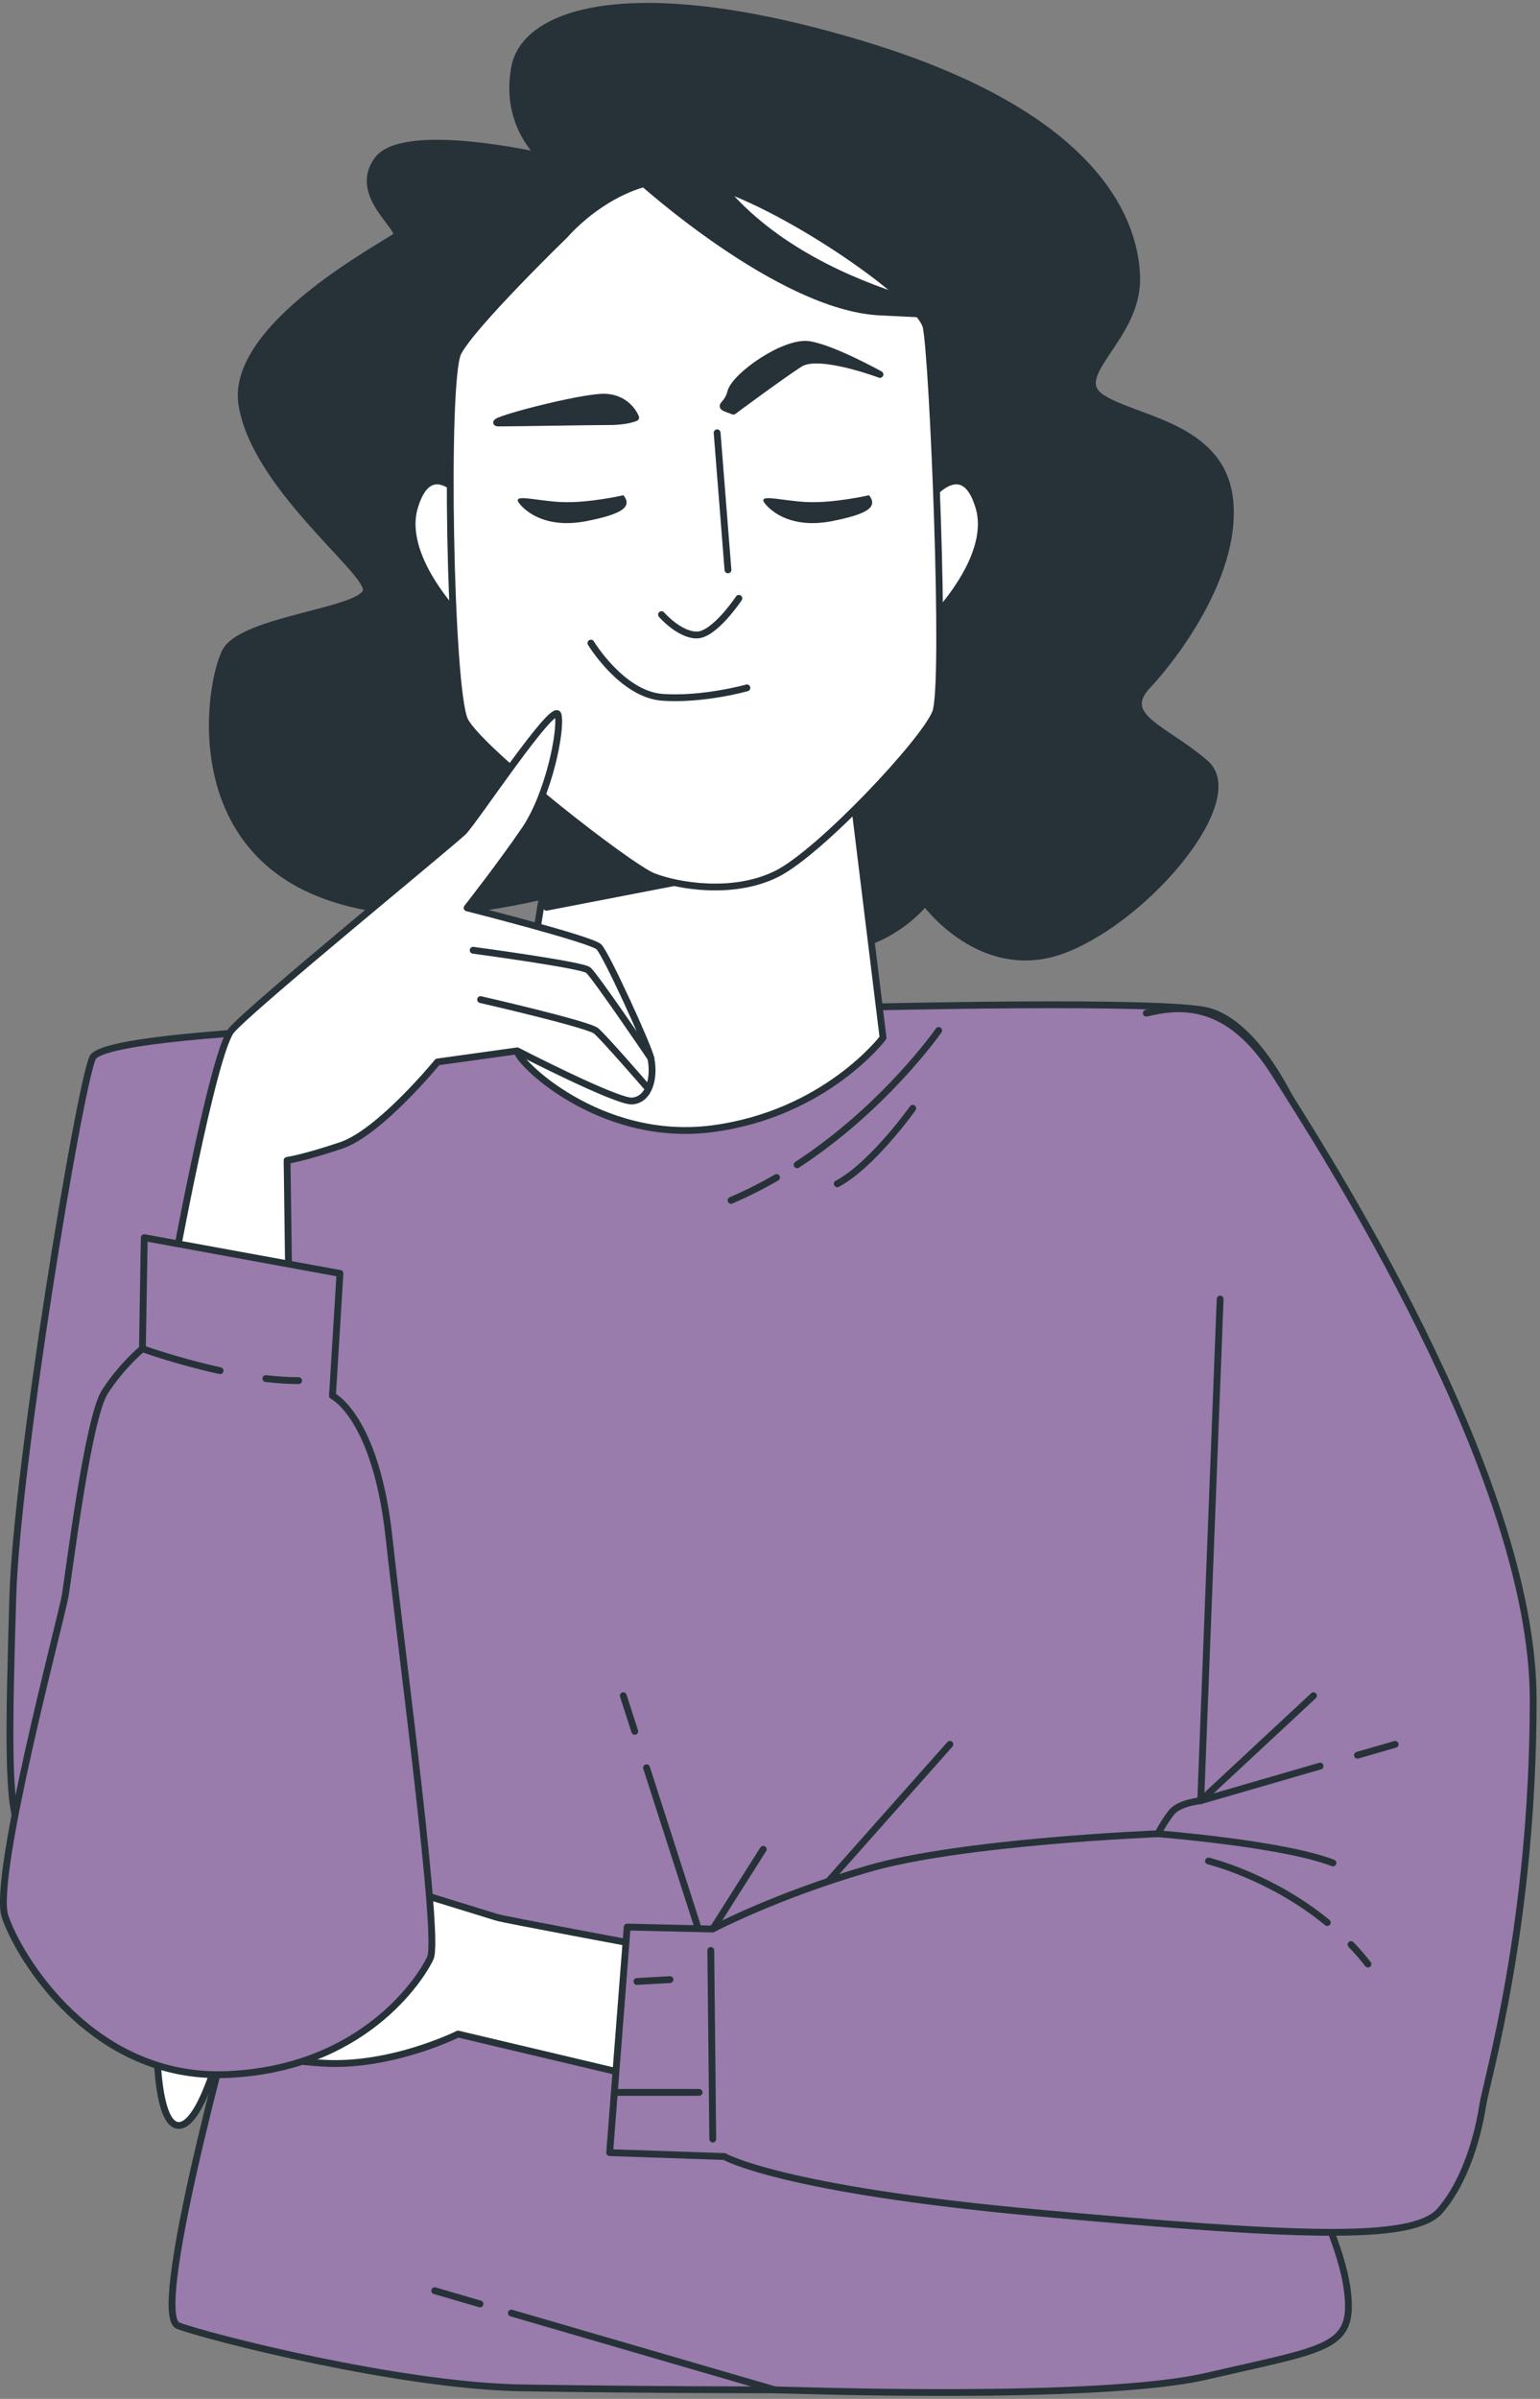
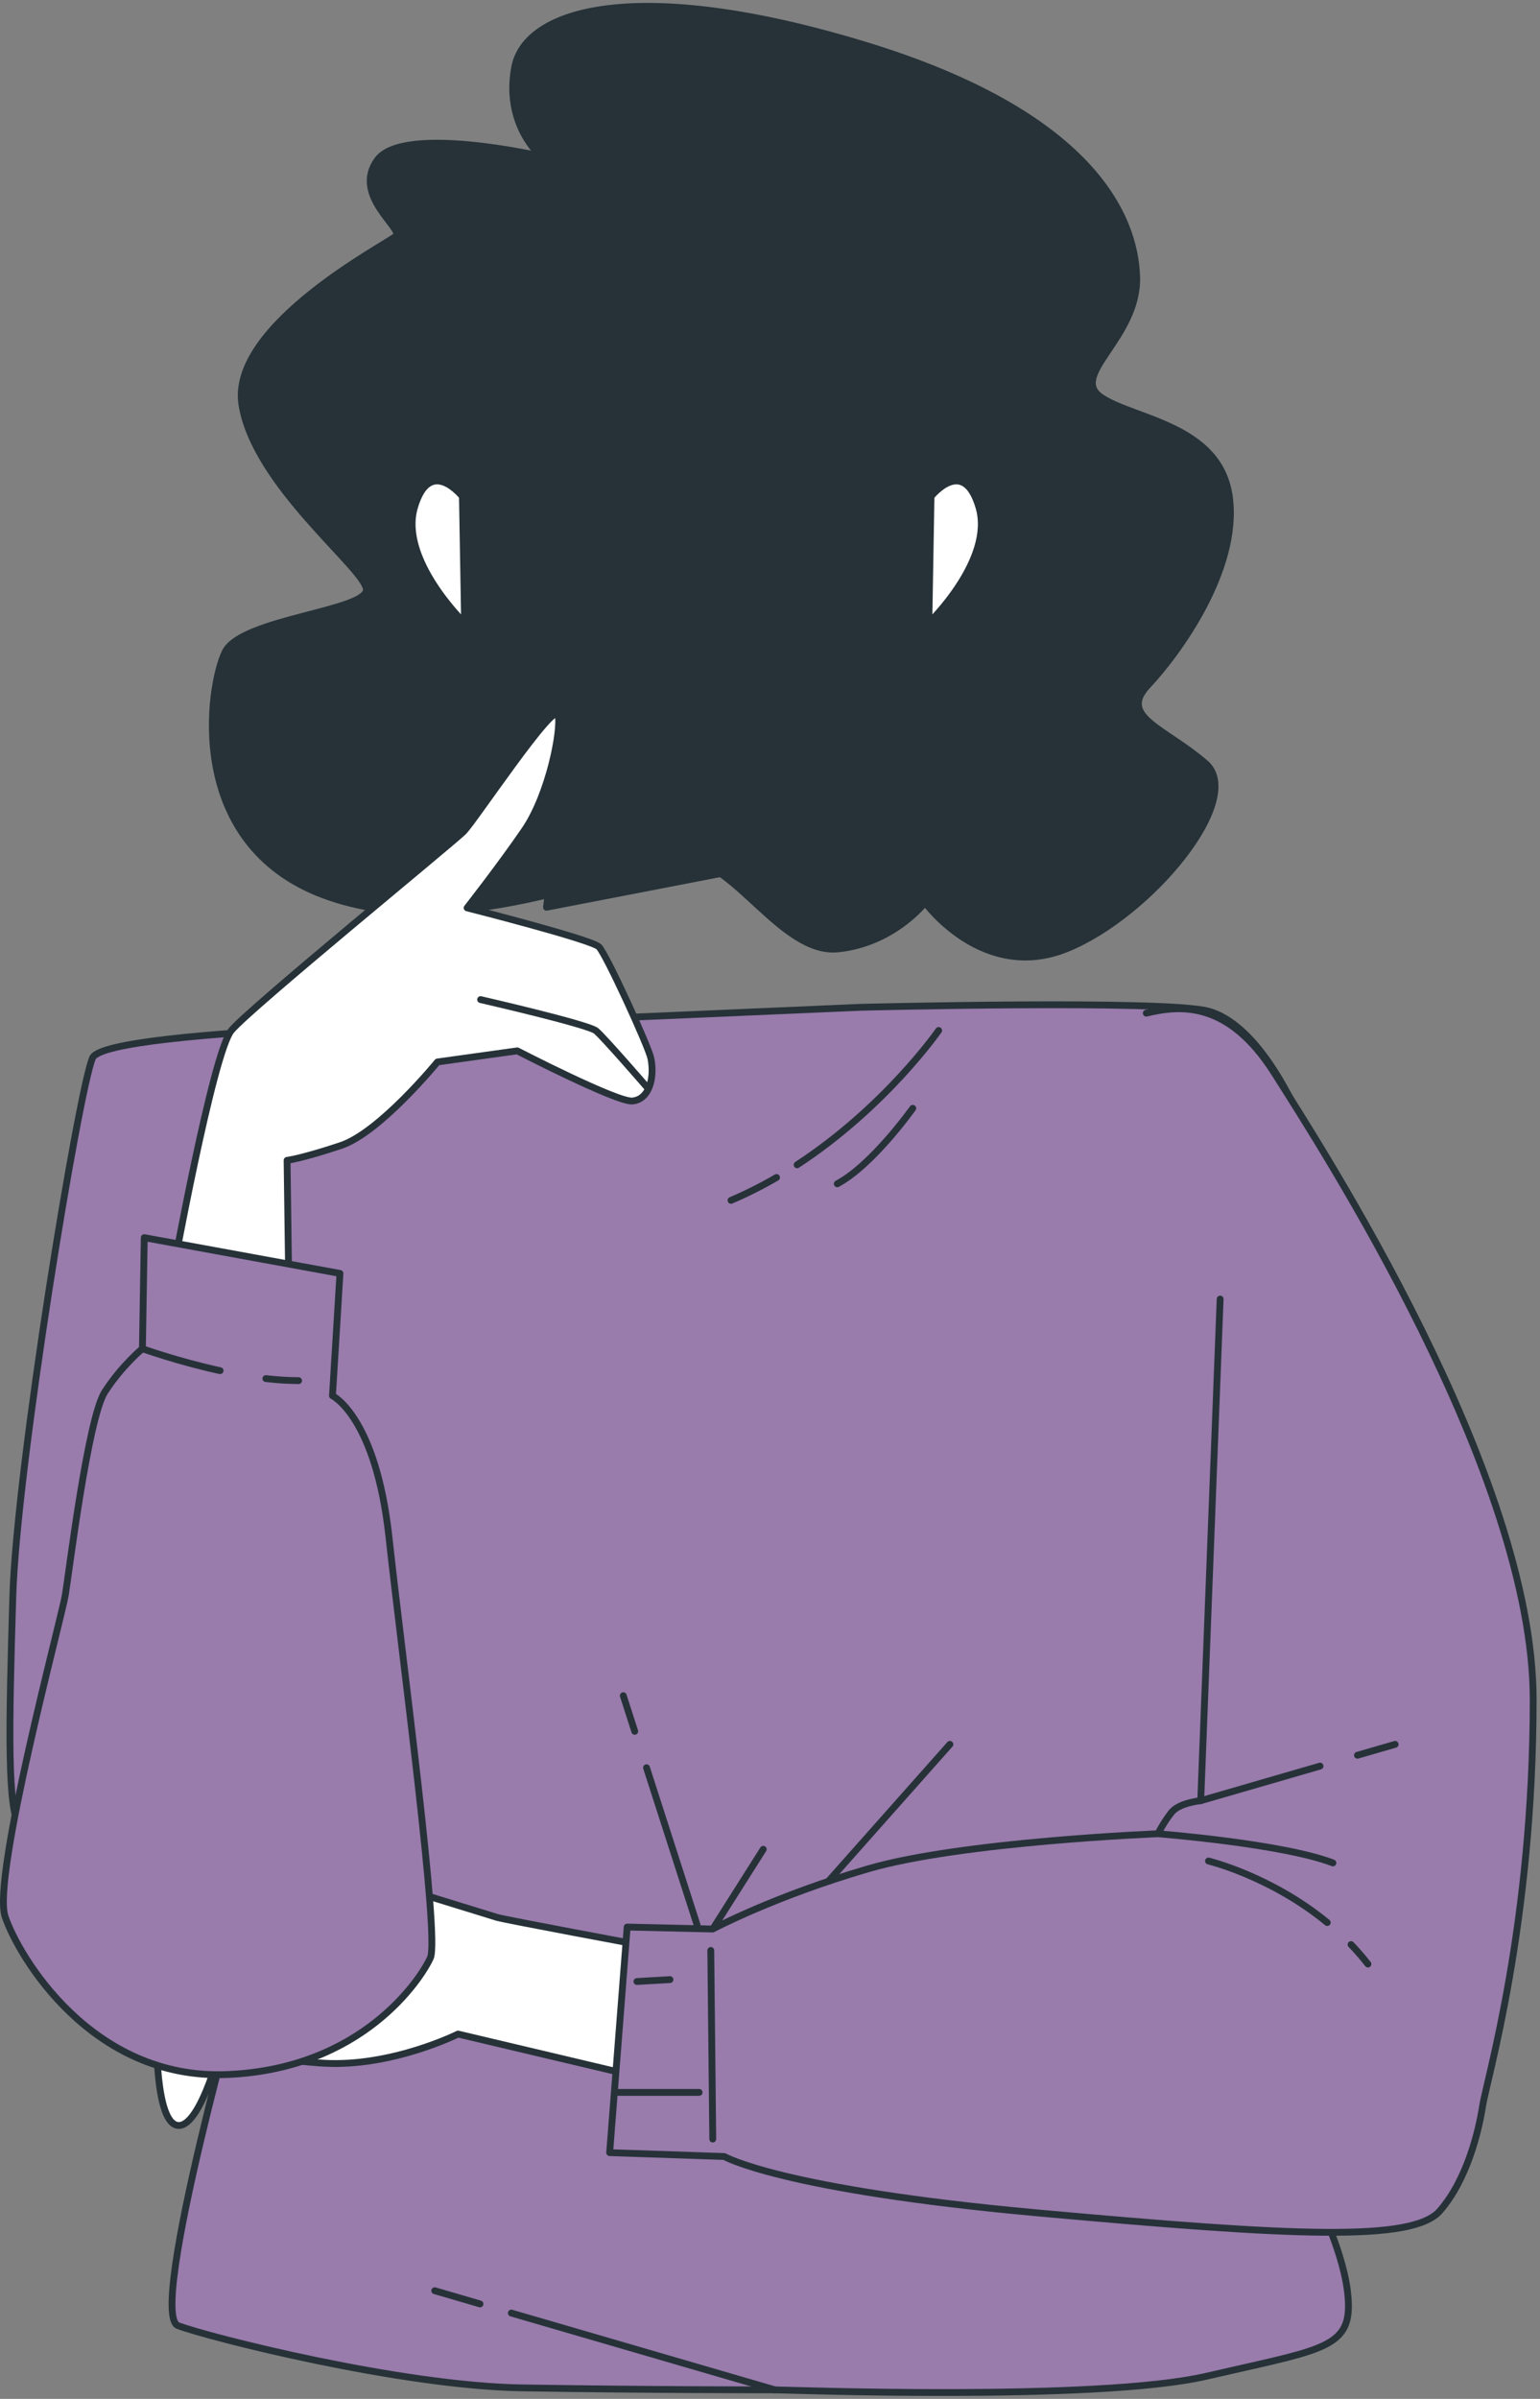
<svg xmlns="http://www.w3.org/2000/svg" width="226" height="352" viewBox="0 0 226 352" fill="none">
  <rect x="0" y="0" width="226" height="352" fill="#808080" stroke="none" />
  <path d="M79.77 149.817C79.77 149.817 15.57 150.677 13.58 155.237C11.58 159.807 2.45 215.157 1.88 234.267C1.31 253.387 1.02 265.937 3.02 268.217C5.02 270.497 36.12 288.477 36.12 288.477C36.12 288.477 21.57 339.547 26.13 341.257C30.7 342.967 58.66 350.097 76.63 350.387C94.6 350.677 112.29 350.677 113.72 350.677C115.15 350.677 161.08 352.387 177.06 348.677C193.04 344.967 197.89 344.687 197.89 338.407C197.89 332.127 193.9 324.427 193.61 322.997C193.32 321.567 204.45 213.437 198.18 186.897C191.9 160.367 183.63 150.087 177.35 148.377C171.07 146.667 126.28 147.807 126.28 147.807L79.77 149.817Z" fill="#997BAC" stroke="#263238" stroke-miterlimit="10" stroke-linecap="round" stroke-linejoin="round" />
  <path d="M113.96 172.777C111.85 174.007 109.62 175.137 107.28 176.137" stroke="#263238" stroke-miterlimit="10" stroke-linecap="round" stroke-linejoin="round" />
  <path d="M137.75 151.208C137.75 151.208 129.96 162.438 116.98 170.918" stroke="#263238" stroke-miterlimit="10" stroke-linecap="round" stroke-linejoin="round" />
  <path d="M133.95 162.627C133.95 162.627 128.06 170.937 122.87 173.707" stroke="#263238" stroke-miterlimit="10" stroke-linecap="round" stroke-linejoin="round" />
  <path d="M93.15 254.047L91.47 248.817" stroke="#263238" stroke-miterlimit="10" stroke-linecap="round" stroke-linejoin="round" />
  <path d="M102.31 282.487L94.88 259.387" stroke="#263238" stroke-miterlimit="10" stroke-linecap="round" stroke-linejoin="round" />
  <path d="M104.6 283.057L112.01 271.357" stroke="#263238" stroke-miterlimit="10" stroke-linecap="round" stroke-linejoin="round" />
  <path d="M121.43 276.208L139.4 255.958" stroke="#263238" stroke-miterlimit="10" stroke-linecap="round" stroke-linejoin="round" />
  <path d="M75.04 339.407L113.73 350.677" stroke="#263238" stroke-miterlimit="10" stroke-linecap="round" stroke-linejoin="round" />
  <path d="M63.8 336.127L70.44 338.067" stroke="#263238" stroke-miterlimit="10" stroke-linecap="round" stroke-linejoin="round" />
  <path d="M79.37 22.917C79.37 22.917 59.21 18.287 55.4 23.457C51.59 28.637 59.21 33.537 58.12 34.627C57.03 35.717 33.6 47.707 35.51 59.417C37.42 71.127 53.22 83.117 53.76 86.387C54.3 89.657 35.51 90.747 33.06 95.647C30.61 100.547 27.07 123.707 47.5 131.337C67.93 138.967 93.54 126.157 100.62 126.157C107.7 126.157 114.79 140.047 122.96 139.237C131.13 138.417 135.76 132.427 135.76 132.427C135.76 132.427 144.21 144.137 156.46 139.237C168.72 134.337 182.89 117.167 176.89 111.997C170.9 106.817 164.09 105.187 168.44 100.557C172.8 95.927 181.79 83.667 180.43 73.037C179.07 62.417 166.54 61.597 161.63 58.327C156.73 55.057 167.08 49.607 166.81 40.617C166.54 31.627 160 16.647 126.76 6.567C93.52 -3.513 77.18 1.387 75.54 9.837C73.93 18.287 79.37 22.917 79.37 22.917Z" fill="#263238" stroke="#263238" stroke-miterlimit="10" stroke-linecap="round" stroke-linejoin="round" />
-   <path d="M83 110.327C83 110.327 76.19 152.827 75.92 154.187C75.65 155.547 87.91 167.807 104.53 165.627C121.15 163.447 129.59 152.277 129.59 152.277L124.41 110.047C124.41 110.047 110.24 116.857 101.53 116.587C92.81 116.317 83 110.327 83 110.327Z" fill="white" stroke="#263238" stroke-miterlimit="10" stroke-linecap="round" stroke-linejoin="round" />
  <path d="M80.2 133.127L108.89 127.577L83 110.327L80.2 133.127Z" fill="#263238" stroke="#263238" stroke-miterlimit="10" stroke-linecap="round" stroke-linejoin="round" />
  <path d="M67.86 72.857C67.86 72.857 63.06 66.777 60.82 74.457C58.58 82.137 68.18 91.417 68.18 91.417L67.86 72.857Z" fill="white" stroke="#263238" stroke-miterlimit="10" stroke-linecap="round" stroke-linejoin="round" />
  <path d="M136.63 72.857C136.63 72.857 141.43 66.777 143.67 74.457C145.91 82.137 136.31 91.417 136.31 91.417L136.63 72.857Z" fill="white" stroke="#263238" stroke-miterlimit="10" stroke-linecap="round" stroke-linejoin="round" />
-   <path d="M82.94 34.438C82.94 34.438 69.2 47.778 67.21 51.758C65.22 55.738 66.02 101.338 68.21 105.718C70.4 110.098 92.3 127.218 95.89 128.618C99.47 130.008 107.64 131.408 114.01 128.218C120.38 125.028 135.71 108.708 137.31 104.528C138.9 100.348 136.91 52.558 135.92 47.978C134.92 43.398 110.83 27.068 100.68 26.278C90.51 25.478 82.94 34.438 82.94 34.438Z" fill="white" stroke="#263238" stroke-miterlimit="10" stroke-linecap="round" stroke-linejoin="round" />
  <path d="M93.74 26.277C93.74 26.277 114.32 45.047 129.12 45.777C143.92 46.497 143.92 46.497 143.92 46.497C143.92 46.497 111.43 42.167 101.32 20.137C101.32 20.147 90.13 10.757 93.74 26.277Z" fill="#263238" stroke="#263238" stroke-miterlimit="10" stroke-linecap="round" stroke-linejoin="round" />
  <path d="M105.24 63.507L106.83 83.617" stroke="#263238" stroke-miterlimit="10" stroke-linecap="round" stroke-linejoin="round" />
  <path d="M108.43 87.797C108.43 87.797 104.85 93.177 102.26 93.177C99.67 93.177 97.08 90.187 97.08 90.187" stroke="#263238" stroke-miterlimit="10" stroke-linecap="round" stroke-linejoin="round" />
  <path d="M86.72 94.367C86.72 94.367 91.3 101.937 97.27 102.327C103.24 102.727 109.61 100.937 109.61 100.937" stroke="#263238" stroke-miterlimit="10" stroke-linecap="round" stroke-linejoin="round" />
  <path d="M107.63 60.328C107.63 60.328 114.6 55.148 117.39 53.358C120.18 51.568 129.14 54.947 129.14 54.947C129.14 54.947 122.37 51.167 118.79 50.568C115.21 49.968 107.84 55.148 107.24 57.538C106.63 59.928 104.84 59.328 107.63 60.328Z" fill="#263238" stroke="#263238" stroke-miterlimit="10" stroke-linecap="round" stroke-linejoin="round" />
  <path d="M93.29 61.278C93.29 61.278 92.29 58.488 88.91 58.288C85.53 58.088 70.59 62.068 73.18 62.068C75.77 62.068 86.52 61.868 89.31 61.868C92.1 61.878 93.29 61.278 93.29 61.278Z" fill="#263238" stroke="#263238" stroke-miterlimit="10" stroke-linecap="round" stroke-linejoin="round" />
  <path d="M127.54 72.668C127.54 72.668 122.36 73.858 118.38 73.668C114.4 73.468 110.81 72.278 112.41 74.067C114 75.858 117.19 77.448 122.17 76.457C127.14 75.457 128.93 74.457 127.54 72.668Z" fill="#263238" />
  <path d="M91.5 72.668C91.5 72.668 86.32 73.858 82.34 73.668C78.36 73.468 74.77 72.278 76.37 74.067C77.96 75.858 81.15 77.448 86.13 76.457C91.1 75.457 92.89 74.457 91.5 72.668Z" fill="#263238" />
  <path d="M25.24 187.427C25.24 187.427 31.23 154.467 33.96 151.197C36.68 147.927 66.38 123.677 68.01 122.047C69.64 120.417 81.36 102.707 81.9 104.887C82.44 107.067 80.54 116.597 77 121.777C73.46 126.957 68.55 133.217 68.55 133.217C68.55 133.217 86.8 137.847 87.89 138.937C88.98 140.027 95.18 153.597 95.52 155.287C96.1 158.207 95.26 161.337 92.8 161.557C90.56 161.757 75.91 154.197 75.91 154.197L64.2 155.827C64.2 155.827 55.75 166.177 50.03 168.087C44.31 169.997 42.13 170.267 42.13 170.267L42.4 190.427L25.24 187.427Z" fill="white" stroke="#263238" stroke-miterlimit="10" stroke-linecap="round" stroke-linejoin="round" />
-   <path d="M69.44 139.438C69.44 139.438 85.35 141.568 86.32 142.348C87.29 143.128 95.53 155.288 95.53 155.288" stroke="#263238" stroke-miterlimit="10" stroke-linecap="round" stroke-linejoin="round" />
  <path d="M70.53 146.677C70.53 146.677 86.32 150.297 87.48 151.267C88.64 152.237 94.85 159.417 94.85 159.417" stroke="#263238" stroke-miterlimit="10" stroke-linecap="round" stroke-linejoin="round" />
  <path d="M95.18 285.627C95.18 285.627 73.78 281.637 72.93 281.347C72.07 281.057 56.95 276.497 54.95 275.637C52.95 274.777 28.7 270.497 27.56 272.217C26.42 273.927 25.28 283.917 24.99 284.767C24.7 285.627 22.42 289.617 22.99 291.897C23.56 294.177 22.99 298.177 22.99 298.177C22.99 298.177 22.7 311.587 26.13 311.877C29.55 312.167 32.69 299.327 32.69 299.327C32.69 299.327 37.54 302.177 47.53 302.747C57.52 303.317 67.22 298.467 67.22 298.467L93.75 304.747L95.18 285.627Z" fill="white" stroke="#263238" stroke-miterlimit="10" stroke-linecap="round" stroke-linejoin="round" />
  <path d="M21.17 181.607L49.89 186.857L48.79 204.807C48.79 204.807 55.14 207.847 57.08 225.517C59.01 243.197 64.54 284.247 63.16 287.287C61.78 290.327 53.22 303.587 33.33 304.407C13.44 305.237 2.67 287.007 0.74 281.207C-1.19 275.407 9.03 237.387 9.58 234.077C10.13 230.767 12.89 208.117 15.38 204.247C17.87 200.377 20.9 197.897 20.9 197.897L21.17 181.607Z" fill="#997BAC" stroke="#263238" stroke-miterlimit="10" stroke-linecap="round" stroke-linejoin="round" />
  <path d="M39.02 202.288C40.65 202.478 42.27 202.588 43.82 202.588" stroke="#263238" stroke-miterlimit="10" stroke-linecap="round" stroke-linejoin="round" />
  <path d="M20.89 197.897C20.89 197.897 26.02 199.757 32.3 201.127" stroke="#263238" stroke-miterlimit="10" stroke-linecap="round" stroke-linejoin="round" />
  <path d="M179.06 190.617L176.21 264.227C176.21 264.227 173.07 264.517 171.93 265.937C170.79 267.367 169.93 269.077 169.93 269.077C169.93 269.077 141.11 270.217 127.42 274.217C113.72 278.207 104.59 283.057 104.59 283.057L92.04 282.767L89.47 315.867L106.3 316.437C106.3 316.437 114.57 321.287 152.24 324.707C189.9 328.127 207.31 328.987 211.3 324.417C215.29 319.847 217.01 312.717 217.58 309.007C218.15 305.297 225 282.477 225 249.377C225 216.277 193.9 168.347 187.05 157.507C180.2 146.667 173.07 147.517 168.22 148.667" fill="#997BAC" />
  <path d="M179.06 190.617L176.21 264.227C176.21 264.227 173.07 264.517 171.93 265.937C170.79 267.367 169.93 269.077 169.93 269.077C169.93 269.077 141.11 270.217 127.42 274.217C113.72 278.207 104.59 283.057 104.59 283.057L92.04 282.767L89.47 315.867L106.3 316.437C106.3 316.437 114.57 321.287 152.24 324.707C189.9 328.127 207.31 328.987 211.3 324.417C215.29 319.847 217.01 312.717 217.58 309.007C218.15 305.297 225 282.477 225 249.377C225 216.277 193.9 168.347 187.05 157.507C180.2 146.667 173.07 147.517 168.22 148.667" stroke="#263238" stroke-miterlimit="10" stroke-linecap="round" stroke-linejoin="round" />
-   <path d="M193.72 259.147L176.21 264.227L192.76 248.817" stroke="#263238" stroke-miterlimit="10" stroke-linecap="round" stroke-linejoin="round" />
+   <path d="M193.72 259.147L176.21 264.227" stroke="#263238" stroke-miterlimit="10" stroke-linecap="round" stroke-linejoin="round" />
  <path d="M204.74 255.957L199.21 257.557" stroke="#263238" stroke-miterlimit="10" stroke-linecap="round" stroke-linejoin="round" />
  <path d="M169.93 269.077C169.93 269.077 188.19 270.507 195.61 273.357" stroke="#263238" stroke-miterlimit="10" stroke-linecap="round" stroke-linejoin="round" />
  <path d="M198.27 285.337C199.13 286.227 199.96 287.187 200.75 288.197" stroke="#263238" stroke-miterlimit="10" stroke-linecap="round" stroke-linejoin="round" />
  <path d="M177.35 273.077C177.35 273.077 186.46 275.267 194.78 282.107" stroke="#263238" stroke-miterlimit="10" stroke-linecap="round" stroke-linejoin="round" />
  <path d="M104.31 286.197L104.6 313.877" stroke="#263238" stroke-miterlimit="10" stroke-linecap="round" stroke-linejoin="round" />
  <path d="M90.62 307.027H102.6" stroke="#263238" stroke-miterlimit="10" stroke-linecap="round" stroke-linejoin="round" />
  <path d="M93.47 290.757L98.32 290.477" stroke="#263238" stroke-miterlimit="10" stroke-linecap="round" stroke-linejoin="round" />
</svg>